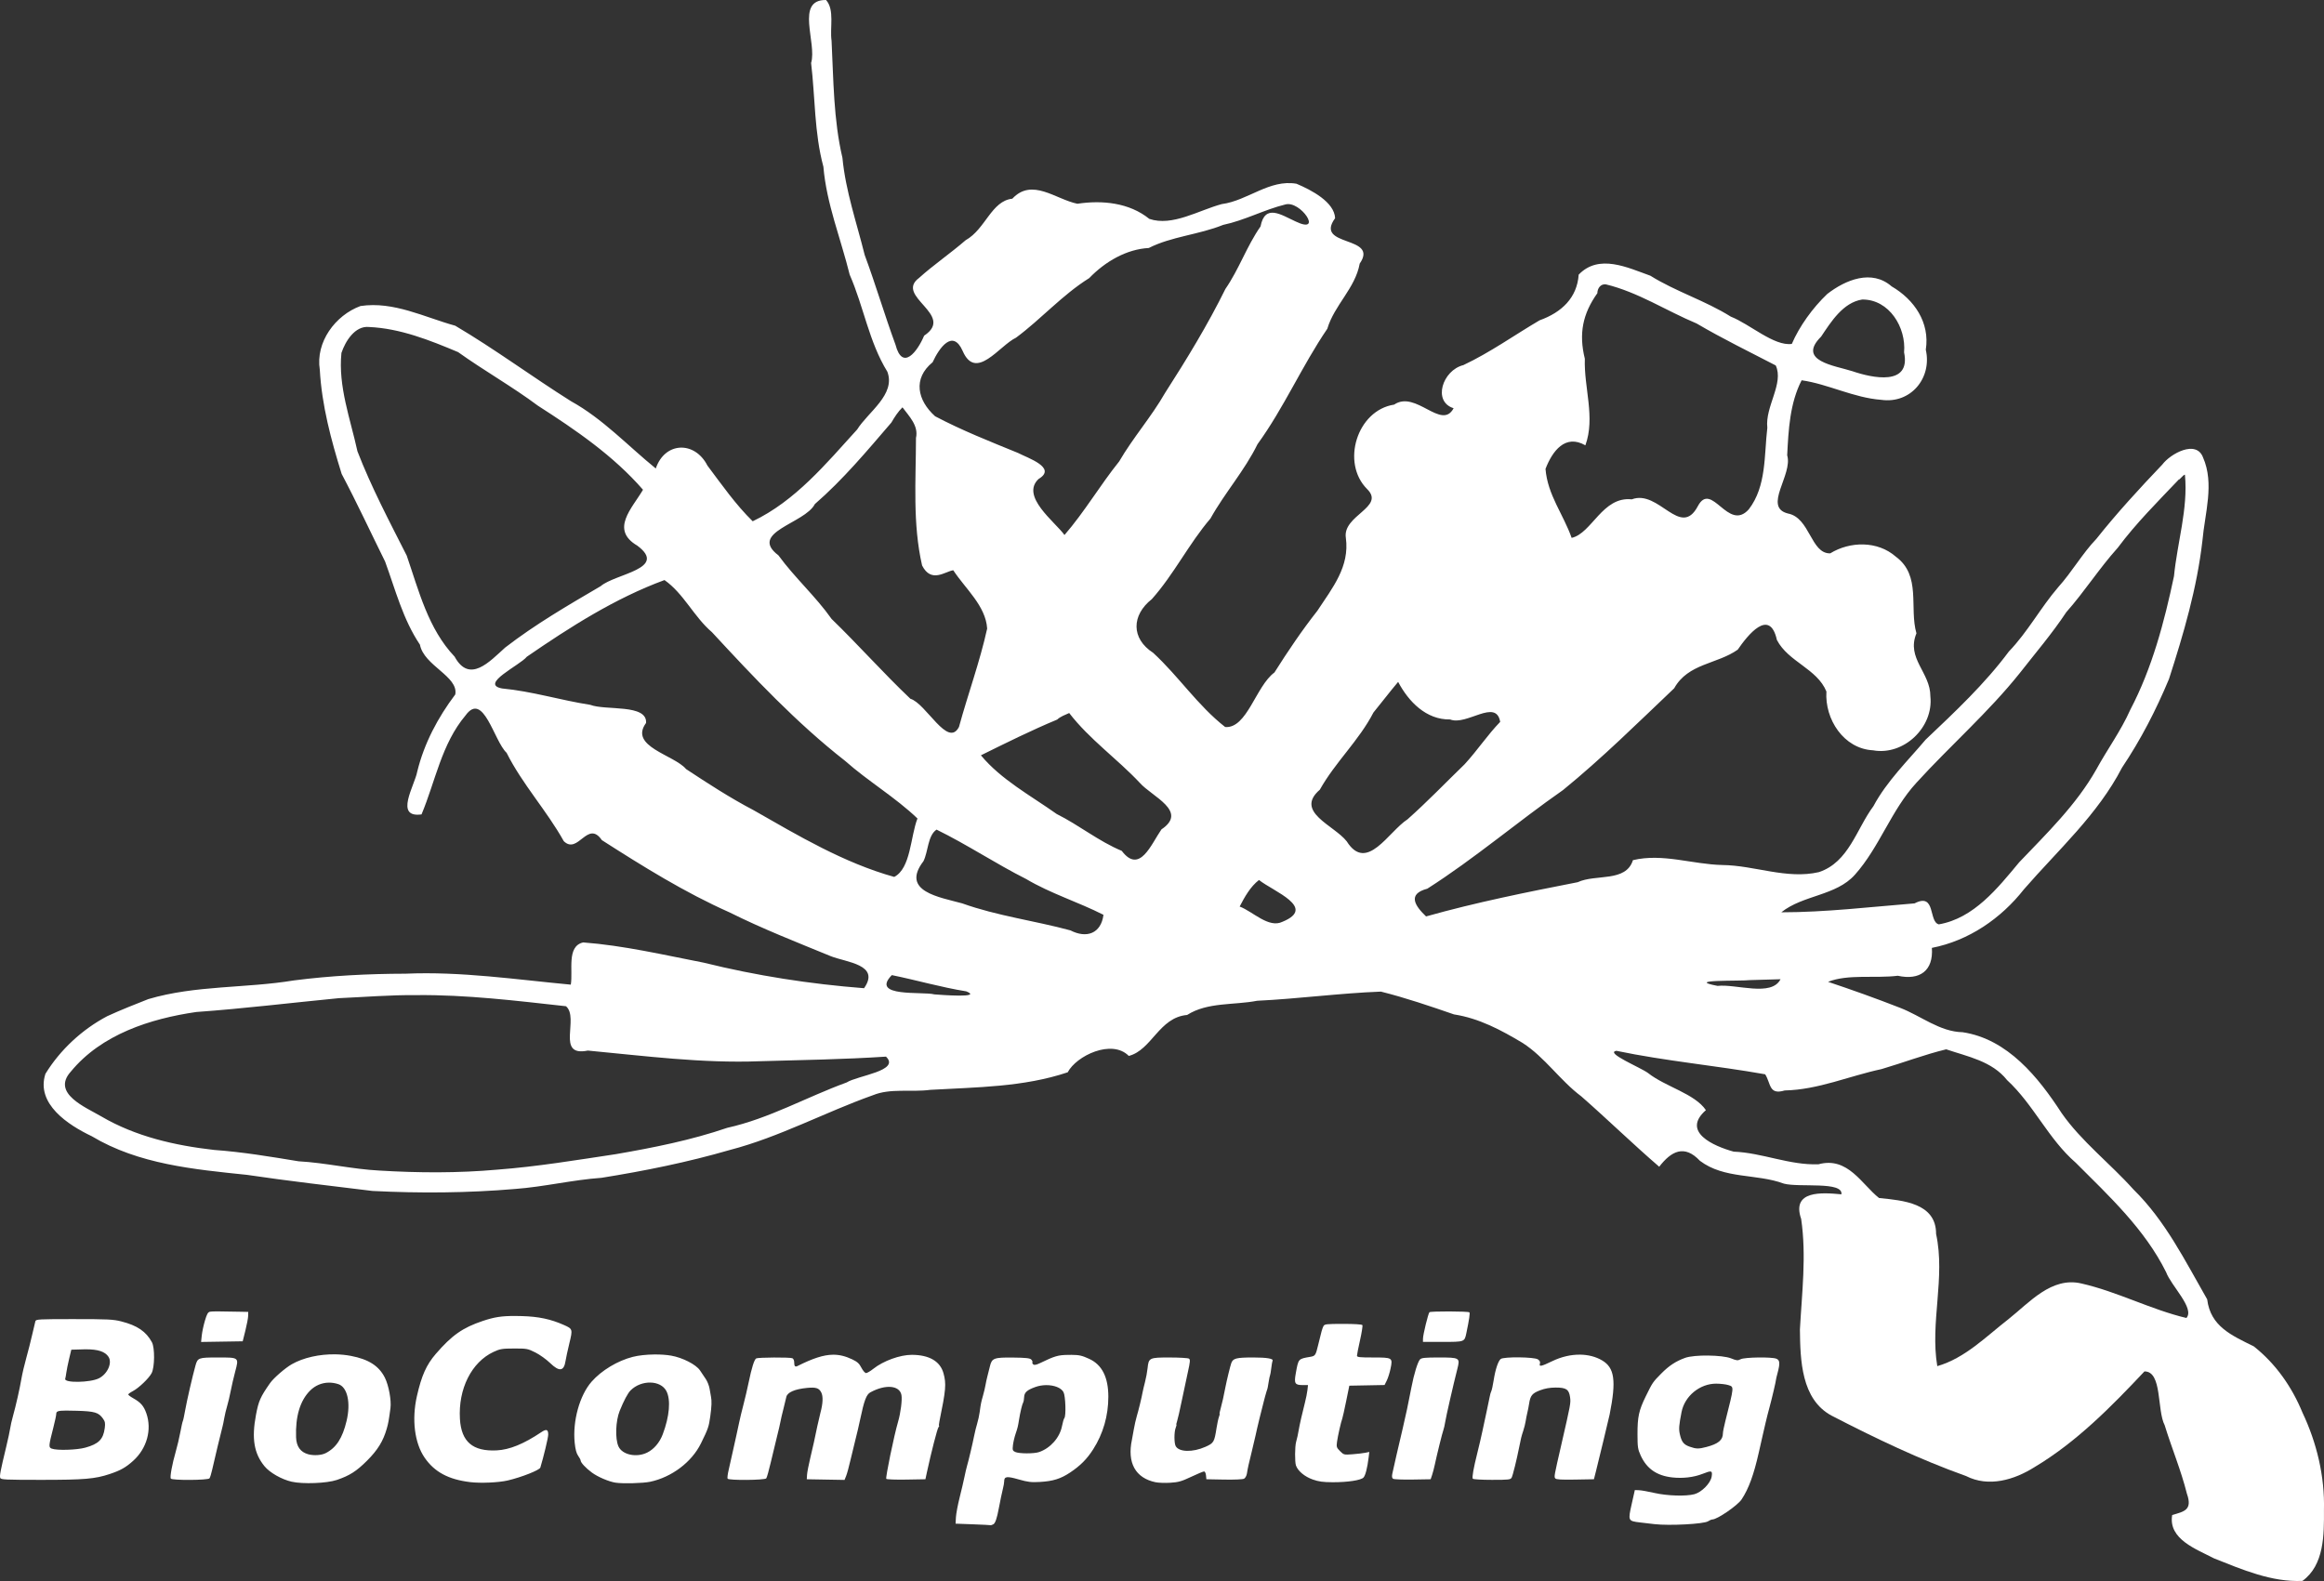
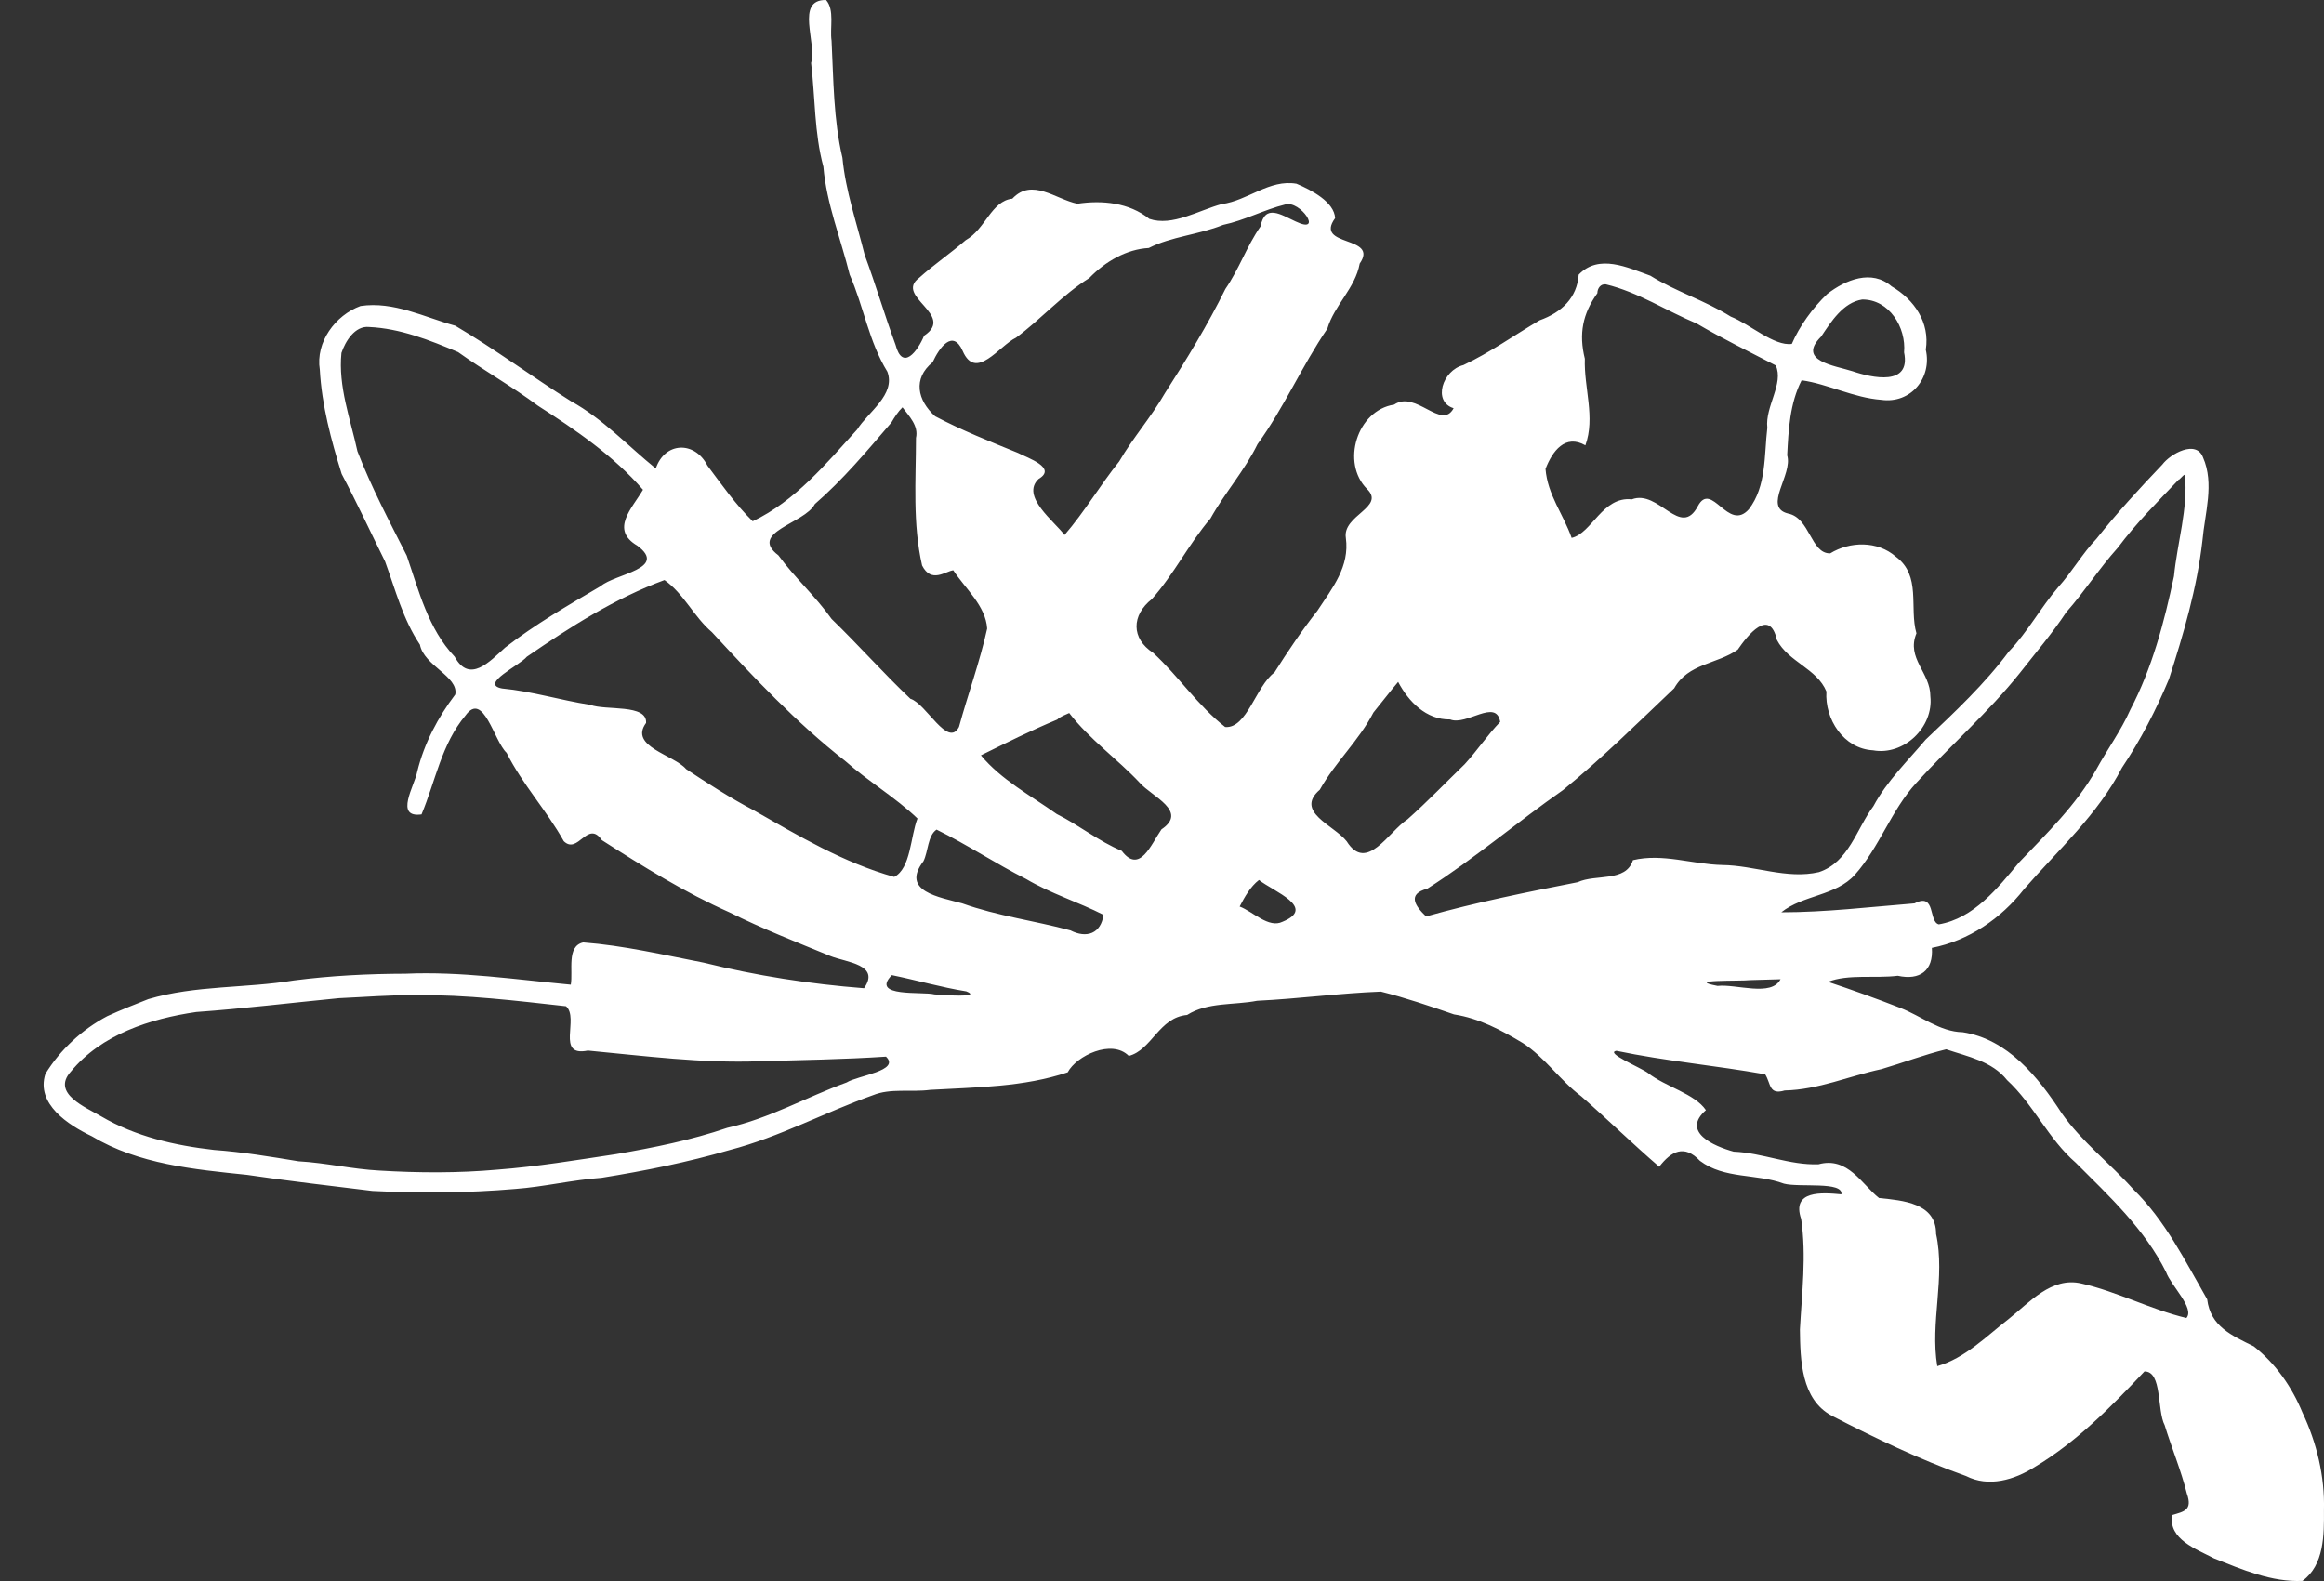
<svg xmlns="http://www.w3.org/2000/svg" id="svg4810" version="1.1" viewBox="0 0 683.257 464.89" height="464.89mm" width="683.257mm">
  <rect x="0" y="0" width="683.257" height="464.89" fill="#333333" stroke="none" />
  <defs id="defs4804" />
  <g transform="translate(305.409,119.897)" id="layer1">
    <path id="path1066-2" d="m -62.551,-119.896 c -9.161,-0.127 -2.605,12.645 -4.392,18.524 1.214,10.152 0.918,20.537 3.612,30.499 0.917,10.934 5.128,21.167 7.728,31.744 4.122,9.383 5.652,19.74 11.078,28.534 2.513,6.722 -5.659,11.83 -8.88,16.99 -9.142,10.05 -18.174,21.013 -30.712,26.987 -5.027,-4.916 -9.084,-10.759 -13.305,-16.373 -3.737,-7.334 -12.54,-7.01 -15.185,0.851 -8.201,-6.653 -15.566,-14.62 -24.915,-19.776 -11.475,-7.215 -22.385,-15.327 -34.045,-22.205 -9.119,-2.512 -18.101,-7.248 -27.855,-5.792 -7.424,2.725 -13.252,10.631 -11.965,18.725 0.576,10.453 3.332,20.703 6.429,30.653 4.485,8.466 8.525,17.192 12.768,25.758 3.042,8.304 5.241,17.006 10.242,24.441 1.157,6.2 11.387,9.318 10.39,14.643 -5.099,6.753 -9.156,14.371 -11.183,22.691 -0.763,4.102 -6.83,13.687 1.26,12.578 4.098,-9.778 5.893,-20.754 12.936,-29.099 5.276,-7.308 8.354,7.529 12.076,10.983 4.643,9.265 11.773,16.946 16.811,25.986 4.218,4.103 6.988,-6.429 11.2,-0.304 12.113,7.753 24.338,15.375 37.517,21.237 9.691,4.842 19.783,8.78 29.787,12.891 4.498,1.798 14.674,2.439 9.778,9.414 -15.896,-1.231 -31.676,-3.68 -47.15,-7.514 -11.742,-2.28 -23.488,-5.044 -35.425,-5.951 -4.942,1.106 -2.943,8.3 -3.643,12.416 -16.157,-1.509 -32.307,-3.929 -48.597,-3.221 -10.967,0.025 -21.954,0.579 -32.831,1.979 -14.161,2.343 -28.895,1.374 -42.793,5.498 -3.413,1.346 -8.148,3.203 -12.063,5.013 -7.362,3.877 -13.838,9.875 -18.183,16.962 -2.848,8.857 6.735,15.055 13.622,18.338 13.77,8.254 30.027,9.739 45.647,11.362 12.258,1.819 24.588,3.221 36.876,4.73 13.981,0.705 27.981,0.606 41.926,-0.582 8.521,-0.632 16.898,-2.676 25.43,-3.282 12.702,-2.034 25.322,-4.583 37.683,-8.172 14.61,-3.797 27.93,-11.076 42.106,-16.113 5.188,-2.127 11.154,-0.825 16.868,-1.581 13.549,-0.783 27.382,-0.783 40.395,-5.157 2.555,-4.859 12.976,-9.87 17.964,-4.816 6.762,-1.745 8.887,-11.33 17.147,-12.045 6.008,-3.828 13.762,-2.842 20.588,-4.173 12.148,-0.587 24.252,-2.23 36.386,-2.695 7.285,1.829 14.431,4.268 21.487,6.703 7.374,1.138 13.861,4.605 20.197,8.404 6.506,4.181 10.996,11.04 17.227,15.691 7.748,6.783 15.115,13.987 22.91,20.698 3.552,-4.599 7.385,-6.632 11.975,-1.741 7.186,5.43 16.604,3.707 24.689,6.711 4.506,1.199 17.487,-0.763 16.9,3.14 -5.693,-0.532 -14.752,-1.24 -11.828,7.251 1.58,10.805 0.218,21.687 -0.368,32.495 0.106,8.958 0.36,20.537 9.333,25.343 12.818,6.625 25.909,12.899 39.504,17.744 6.677,3.401 14.21,1.126 20.17,-2.638 12.306,-7.357 22.512,-17.731 32.291,-28.124 5.272,-0.04 3.624,11.373 5.942,15.826 2.073,6.742 4.831,13.307 6.531,20.124 1.718,4.849 -0.829,5.251 -4.324,6.274 -1.226,7.162 7.263,10.096 12.31,12.76 8.256,3.272 16.956,7.04 25.993,6.616 6.427,-4.656 6.357,-13.651 6.317,-20.833 0.265,-9.906 -2.125,-19.804 -6.306,-28.634 -3.113,-7.583 -7.855,-14.363 -14.301,-19.485 -6.486,-3.227 -12.749,-5.842 -13.724,-13.842 -6.521,-11.361 -12.292,-23.12 -21.7,-32.331 -6.806,-7.603 -15.317,-14.149 -21.074,-22.403 -6.83,-10.526 -15.885,-21.825 -29.132,-23.812 -6.706,-0.118 -12.248,-4.813 -18.417,-7.188 -6.972,-2.723 -14.044,-5.261 -21.141,-7.627 5.826,-2.332 13.853,-0.962 20.504,-1.786 6.475,1.425 10.51,-1.482 10.021,-8.196 10.839,-2.12 20.314,-8.625 27.073,-17.23 10.034,-11.554 21.705,-21.973 28.821,-35.758 5.508,-8.223 9.953,-16.819 13.811,-26.061 4.292,-13.292 8.236,-26.736 9.831,-40.663 0.703,-8.066 3.598,-16.779 0.171,-24.53 -2.006,-5.272 -9.591,-1.053 -11.954,2.112 -6.732,7.06 -13.326,14.224 -19.388,21.858 -4.142,4.314 -7.11,9.646 -11.26,14.255 -5.17,6.018 -8.908,13.093 -14.462,18.861 -7.092,9.538 -15.86,17.757 -24.475,25.922 -5.155,6.12 -11.434,12.218 -15.351,19.556 -5.017,6.718 -7.197,16.449 -16.018,19.397 -9.472,2.196 -18.899,-1.983 -28.399,-2.087 -8.76,-0.188 -17.549,-3.52 -26.291,-1.428 -2.061,6.594 -10.93,4.01 -16.25,6.485 -14.941,2.925 -29.941,5.943 -44.57,10.063 -3.275,-3.131 -5.575,-6.586 0.362,-8.153 13.843,-8.823 26.438,-19.606 39.93,-29.03 11.448,-9.329 21.961,-19.745 32.66,-29.907 4.099,-7.345 12.587,-7.047 18.681,-11.354 2.842,-4.144 9.378,-12.482 11.512,-2.855 3.344,6.466 11.798,8.407 14.559,15.164 -0.528,8.132 5.07,16.837 13.7,17.286 9.059,1.631 17.844,-6.777 16.865,-15.859 0.027,-7.059 -7.156,-11.135 -4.096,-18.535 -2.17,-7.564 1.506,-16.971 -6.065,-22.546 -5.384,-4.724 -13.505,-4.516 -19.282,-0.974 -5.75,0.149 -5.918,-10.494 -12.451,-11.719 -7.432,-1.885 1.531,-11.401 -0.204,-17.113 0.377,-7.456 0.779,-15.327 4.247,-22.056 7.752,1.101 15.316,5.151 23.4,5.746 8.709,1.233 14.995,-6.445 13.104,-14.734 1.258,-7.97 -3.39,-14.756 -10.041,-18.621 -5.846,-5.105 -13.534,-1.948 -18.922,2.224 -4.313,4.091 -8.208,9.535 -10.426,14.691 -5.257,0.713 -12.281,-5.794 -17.953,-8.032 -7.52,-4.716 -16.13,-7.337 -23.635,-12.024 -6.664,-2.376 -15.108,-6.533 -21.074,-0.314 -0.468,6.756 -4.934,11.075 -11.502,13.433 -7.471,4.389 -14.527,9.455 -22.39,13.161 -6.148,1.527 -9.13,10.738 -2.878,12.685 C 118.422,6.815 110.848,-5.28 104.462,-0.919 93.579,0.735 88.777,16.169 96.526,23.914 101.961,29.237 89.231,31.611 90.273,38.255 91.429,46.712 86.38,52.894 81.895,59.706 77.323,65.51 73.217,71.617 69.277,77.844 63.803,81.858 61.228,94.381 54.795,93.885 46.718,87.567 41.11,78.955 33.616,72.061 27.1,67.856 27.237,60.99 33.241,56.264 39.758,48.936 44.105,40.011 50.466,32.571 54.676,25.004 60.488,18.511 64.304,10.71 72.086,-0.011 77.369,-12.3 84.821,-23.227 c 2.061,-6.964 8.214,-11.889 9.524,-19.158 5.808,-8.365 -13.507,-4.766 -7.232,-13.353 -0.204,-4.736 -6.948,-8.277 -11.346,-10.127 -7.965,-1.393 -14.34,4.981 -21.971,5.978 -6.761,1.807 -14.553,6.663 -21.311,4.348 -5.897,-4.778 -13.879,-5.551 -21.145,-4.445 -6.426,-1.32 -13.323,-7.706 -19.124,-1.489 -6.185,0.663 -7.872,8.94 -13.716,12.203 -4.419,3.826 -9.605,7.384 -13.698,11.09 -7.359,5.463 10.798,10.815 1.484,16.985 -1.9,4.537 -6.341,10.585 -8.419,2.654 -3.205,-8.737 -5.833,-17.684 -9.062,-26.393 -2.354,-9.488 -5.605,-18.765 -6.539,-28.559 -2.646,-11.266 -2.614,-22.914 -3.194,-34.412 -0.562,-3.802 0.961,-9.1 -1.623,-11.992 z m 134.944,60.146 c 4.483,-1.424 11.451,8.977 3.127,4.982 -4.288,-1.969 -9.034,-5.32 -10.331,1.455 -4.06,5.814 -6.315,12.572 -10.325,18.372 C 49.653,-24.373 43.478,-14.261 37.126,-4.364 33.095,2.678 27.689,8.802 23.633,15.78 17.997,22.79 13.451,30.613 7.553,37.416 4.749,33.53 -5.465,26.037 -0.07,20.948 5.477,17.649 -3.183,14.812 -6.122,13.284 -14.342,9.924 -22.643,6.653 -30.488,2.504 c -5.203,-4.685 -6.623,-11.075 -0.731,-15.885 1.957,-4.265 5.927,-9.855 8.826,-3.34 3.892,9.048 10.793,-1.555 15.699,-3.883 7.426,-5.508 13.615,-12.591 21.519,-17.518 4.743,-4.929 11.047,-8.516 17.506,-8.851 6.579,-3.367 14.806,-3.925 21.852,-6.792 6.316,-1.325 12.119,-4.491 18.211,-5.986 z m 94.306,23.467 c 9.445,2.27 17.769,7.776 26.696,11.504 7.568,4.452 15.472,8.294 23.264,12.34 2.466,5.292 -3.184,12.13 -2.474,18.318 -0.958,8.085 -0.212,17.17 -5.439,23.98 -6.074,6.831 -10.938,-8.533 -14.981,-0.934 -5.126,9.698 -11.466,-5.018 -19.434,-1.989 -8.636,-0.937 -11.699,9.972 -17.676,11.329 -2.433,-6.927 -7.08,-12.64 -7.684,-20.285 2.007,-5.21 5.776,-10.346 11.722,-6.931 2.983,-8.202 -0.462,-16.994 -0.158,-25.457 -1.829,-7.39 -0.623,-13.24 3.682,-19.278 0.01,-1.408 0.933,-2.768 2.482,-2.598 z m 75.376,4.459 c 7.977,-0.072 12.978,8.263 12.317,15.538 2.085,10.02 -9.389,7.524 -15.143,5.558 -5.209,-1.677 -16.479,-2.995 -9.246,-10.193 2.941,-4.391 6.461,-10.029 12.072,-10.902 z m -439.006,8.08 c 9.162,0.401 17.879,3.884 26.205,7.385 7.672,5.491 15.918,10.119 23.475,15.764 11.114,7.131 22.17,14.686 30.885,24.708 -3.215,5.477 -9.73,11.719 -1.667,16.44 9.12,6.813 -6.491,8.233 -10.765,11.901 -9.631,5.645 -19.257,11.23 -28.115,18.081 -4.554,4.102 -10.465,10.682 -14.839,2.652 -7.762,-8.159 -10.531,-19.39 -14.076,-29.698 -5.103,-10.09 -10.445,-20.177 -14.494,-30.685 -2.071,-9.495 -5.703,-19.066 -4.708,-28.913 1.123,-3.388 3.972,-8.053 8.1,-7.636 z m 156.853,23.621 c 1.948,2.626 4.787,5.428 3.968,9.001 -0.02,12.493 -1.024,25.222 1.797,37.501 2.702,5.352 6.826,1.712 9.164,1.408 3.583,5.473 9.527,10.427 9.967,17.14 -2.163,9.819 -5.645,19.245 -8.287,28.931 -3.288,6.333 -9.624,-6.874 -14.288,-8.289 -7.968,-7.562 -15.262,-15.81 -23.16,-23.462 -4.665,-6.627 -10.842,-12.122 -15.632,-18.7 -8.976,-6.814 7.786,-9.349 10.702,-15.077 8.306,-7.21 15.365,-15.665 22.506,-23.982 0.912,-1.57 1.979,-3.238 3.263,-4.47 z M 336.976,19.833 c 0.92,9.915 -2.272,19.823 -3.235,29.706 -2.849,13.473 -6.424,27.033 -12.848,39.275 -2.78,6.247 -6.748,11.612 -10.015,17.589 -5.862,10.371 -14.496,18.708 -22.648,27.26 -6.32,7.587 -13.316,16.464 -23.627,18.246 -3.078,-0.758 -0.797,-9.456 -7.13,-6.17 -13.04,1.047 -26.101,2.619 -39.185,2.625 6.437,-5.141 16.095,-4.816 21.653,-11.056 7.248,-8.129 10.658,-18.975 18.071,-27.03 9.951,-10.929 21.187,-20.723 30.42,-32.29 4.623,-5.913 9.506,-11.616 13.651,-17.879 5.344,-6.026 9.712,-12.92 15.123,-18.927 5.379,-7.219 11.791,-13.6 17.976,-20.102 -0.038,0.421 1.801,-1.988 1.794,-1.248 z m -447.026,30.836 c 5.677,3.982 8.65,10.802 13.948,15.317 12.324,13.33 24.804,26.621 39.137,37.835 6.771,6.004 14.789,10.735 21.293,16.954 -2.078,5.306 -1.943,14.659 -6.834,17.182 -14.803,-4.129 -28.171,-12.096 -41.42,-19.66 -6.796,-3.555 -13.466,-7.886 -19.766,-12.049 -3.552,-4.205 -16.892,-6.622 -11.77,-13.568 0.383,-5.655 -11.873,-3.575 -16.426,-5.327 -8.683,-1.343 -17.13,-3.989 -25.924,-4.813 -6.735,-1.266 5.285,-6.818 7.293,-9.327 12.694,-8.729 25.965,-17.21 40.469,-22.544 z m 215.696,29.942 c 3.046,5.773 8.234,11.183 15.285,11.044 4.83,1.951 13.528,-6.307 14.717,0.712 -3.738,3.843 -6.52,8.159 -10.444,12.45 -5.611,5.437 -10.953,11.013 -16.783,16.192 -5.625,3.623 -12.011,15.833 -17.893,6.483 -3.701,-4.732 -15.45,-8.668 -7.903,-15.186 4.522,-8.087 11.5,-14.437 15.755,-22.685 2.455,-2.987 4.765,-6.061 7.266,-9.01 z m -96.709,9.154 c 5.976,7.768 14.078,13.414 20.764,20.537 3.578,4.066 14.32,8.332 6.36,13.677 -3.029,4.343 -6.396,13.298 -11.675,6.317 -6.732,-2.788 -12.567,-7.573 -19.124,-10.838 -7.62,-5.406 -16.327,-10.081 -22.283,-17.258 7.413,-3.654 14.821,-7.347 22.425,-10.509 1.001,-0.928 2.32,-1.361 3.533,-1.926 z m -39.001,34.282 c 8.983,4.397 17.38,10.005 26.334,14.523 7.223,4.286 15.313,6.755 22.741,10.532 -0.709,5.493 -4.948,7.028 -9.705,4.579 -10.568,-2.868 -21.486,-4.242 -31.831,-7.946 -6.596,-1.82 -18.213,-3.497 -11.391,-12.395 1.413,-2.819 1.242,-7.537 3.853,-9.293 z m 94.795,14.817 c 4.316,3.407 17.084,8.116 6.923,12.276 -4.069,2.02 -8.734,-3.028 -12.604,-4.471 1.459,-2.811 3.149,-5.848 5.681,-7.805 z m -107.943,27.969 c 7.304,1.48 14.511,3.599 21.888,4.772 4.967,2.001 -7.47,1.045 -9.379,0.893 -3.335,-0.913 -19.017,0.972 -12.509,-5.665 z m 261.281,1.208 c -2.683,5.272 -13.002,1.344 -18.515,1.96 -10.049,-1.929 6.661,-1.351 9.607,-1.706 2.969,-0.085 5.938,-0.169 8.907,-0.254 z m -401.125,4.672 c 14.746,-0.154 29.426,1.66 44.052,3.269 4.02,3.469 -3.133,15.018 6.424,13.037 16.811,1.588 33.586,3.781 50.515,3.136 12.379,-0.354 24.789,-0.538 37.134,-1.355 4.357,4.187 -8.349,5.546 -11.569,7.599 -11.77,4.28 -22.768,10.603 -35.073,13.33 -10.66,3.64 -21.654,5.827 -32.729,7.743 -11.594,1.745 -23.218,3.678 -34.925,4.565 -11.538,1.026 -23.102,0.961 -34.647,0.266 -7.967,-0.409 -15.774,-2.284 -23.756,-2.727 -8.249,-1.358 -16.498,-2.742 -24.852,-3.341 -11.532,-1.311 -23.045,-3.931 -33.158,-9.859 -4.43,-2.627 -14.77,-6.737 -8.935,-13.183 8.977,-10.929 23.333,-15.55 36.869,-17.516 14,-1.002 27.941,-2.712 41.913,-4.066 7.576,-0.335 15.155,-0.969 22.738,-0.898 z m 449.829,15.938 c 6.337,2.155 13.468,3.463 17.904,9.055 7.812,7.205 12.115,17.311 20.195,24.301 9.844,9.843 20.271,19.524 26.553,32.165 1.479,4.027 8.504,10.657 5.97,13.486 -10.573,-2.538 -20.32,-7.759 -30.887,-10.156 -8.761,-2.051 -15.246,5.587 -21.411,10.481 -6.594,5.11 -12.752,11.47 -20.945,13.83 -2.153,-12.889 2.439,-26.001 -0.349,-38.877 0.036,-9.119 -9.785,-9.839 -16.764,-10.56 -5.085,-3.986 -9.168,-12.275 -17.811,-9.921 -8.511,0.321 -16.473,-3.377 -24.941,-3.716 -5.86,-1.619 -15.479,-5.8 -8.156,-12.201 -3.298,-4.869 -11.883,-6.86 -17.009,-10.91 -2.145,-1.62 -12.847,-5.98 -9.291,-6.535 14.449,3.019 29.194,4.318 43.725,6.904 1.733,2.75 1.038,6.162 5.747,4.75 9.814,-0.203 18.957,-4.25 28.456,-6.279 6.359,-1.872 12.565,-4.252 19.013,-5.815 z" style="fill:#ffffff;fill-opacity:1;stroke:none;stroke-width:0.265px;stroke-linecap:butt;stroke-linejoin:miter;stroke-opacity:1" />
-     <path id="rect826-5-9" d="m -241.363,265.711 c -1.325,0 -1.906,0.029 -2.264,0.093 -0.639,0.114 -0.933,0.617 -1.531,2.624 -0.407,1.366 -0.827,3.336 -0.935,4.378 v 0 l -0.196,1.895 6.117,-0.097 6.116,-0.097 0.793,-3.175 c 0.436,-1.746 0.802,-3.691 0.813,-4.321 l 0.02,-1.147 -2.205,-0.046 c -3.334,-0.07 -5.403,-0.105 -6.728,-0.107 z m 362.08,0.016 c -2.854,-0.01 -5.707,0.066 -5.872,0.231 -0.364,0.364 -1.885,6.586 -1.896,7.755 v 0 l -0.009,0.97 h 5.777 c 6.476,0 6.44,0.013 6.979,-2.564 0.853,-4.083 1.119,-5.903 0.893,-6.128 -0.165,-0.166 -3.019,-0.256 -5.873,-0.264 z m -274.582,1.335 c -4.069,-0.026 -6.252,0.336 -9.631,1.47 -5.888,1.976 -9.058,4.202 -13.789,9.678 -2.763,3.199 -4.192,6.395 -5.558,12.434 -1.553,6.868 -0.684,13.784 2.272,18.081 2.903,4.219 7.01,6.423 13.405,7.192 3.091,0.372 8.352,0.139 11.036,-0.488 4.026,-0.941 9.353,-3.045 9.578,-3.784 0.97,-3.179 2.317,-8.812 2.317,-9.69 -5.3e-4,-1.553 -0.525,-1.736 -2.049,-0.714 -5.158,3.459 -9.306,5.151 -13.096,5.342 -7.034,0.354 -10.406,-2.524 -10.81,-9.23 -0.534,-8.86 3.414,-16.728 9.903,-19.737 1.909,-0.885 2.5,-0.977 6.03,-0.987 3.737,-0.01 4.019,0.047 6.253,1.169 1.287,0.647 3.227,2.036 4.312,3.087 2.737,2.651 4.088,2.462 4.56,-0.639 0.126,-0.829 0.628,-3.144 1.115,-5.145 1.011,-4.154 0.986,-4.238 -1.591,-5.385 -3.895,-1.733 -7.449,-2.485 -12.389,-2.621 -0.667,-0.019 -1.287,-0.03 -1.869,-0.034 z m -129.75,0.918 c -10.37,0 -11.222,0.046 -11.391,0.617 -0.1,0.34 -0.522,2.126 -0.938,3.969 -0.416,1.843 -1.202,4.938 -1.746,6.879 -0.544,1.94 -1.177,4.639 -1.408,5.998 -0.505,2.978 -1.636,7.98 -2.514,11.113 -0.353,1.261 -0.713,2.848 -0.798,3.527 -0.086,0.679 -0.634,3.219 -1.218,5.645 -1.663,6.906 -1.941,8.365 -1.711,8.965 0.19,0.495 1.577,0.559 12.132,0.559 12.539,0 15.731,-0.274 20.031,-1.707 3.208,-1.07 4.746,-1.937 6.936,-3.913 4.011,-3.62 5.541,-9.155 3.856,-13.95 -0.759,-2.16 -1.652,-3.188 -3.825,-4.41 -0.825,-0.463 -1.499,-0.969 -1.499,-1.123 0,-0.154 0.595,-0.59 1.323,-0.969 1.772,-0.923 4.774,-3.796 5.562,-5.323 0.908,-1.761 0.956,-7.469 0.076,-9.079 -1.732,-3.17 -4.294,-4.912 -8.991,-6.113 -2.363,-0.605 -3.95,-0.682 -13.877,-0.682 z m 373.087,1.411 c -4.948,0 -5.466,0.059 -5.788,0.659 -0.343,0.641 -0.63,1.668 -1.591,5.691 -0.685,2.868 -0.832,3.085 -2.25,3.328 -3.607,0.62 -3.502,0.501 -4.295,4.878 -0.535,2.952 -0.252,3.434 2.017,3.434 h 1.58 l -0.171,1.5 c -0.094,0.825 -0.419,2.452 -0.721,3.616 -0.728,2.798 -1.635,6.795 -1.842,8.114 -0.174,1.105 -0.442,2.331 -0.773,3.528 -0.366,1.327 -0.392,5.865 -0.039,6.878 0.57,1.637 2.547,3.286 4.958,4.137 v 0 c 1.735,0.612 3.019,0.784 5.858,0.794 4.443,0.011 8.324,-0.585 9.054,-1.391 0.559,-0.617 1.126,-2.829 1.487,-5.791 l 0.21,-1.723 -1.196,0.243 c -0.658,0.134 -2.342,0.331 -3.743,0.438 -2.498,0.191 -2.568,0.174 -3.661,-0.919 -1.029,-1.029 -1.097,-1.242 -0.888,-2.769 0.236,-1.725 1.172,-5.86 1.534,-6.775 0.115,-0.291 0.629,-2.593 1.143,-5.116 l 0.934,-4.586 5.18,-0.098 5.18,-0.098 0.654,-1.314 c 0.36,-0.722 0.858,-2.303 1.108,-3.514 0.666,-3.228 0.603,-3.268 -5.152,-3.268 -4.01,0 -4.719,-0.081 -4.719,-0.542 0,-0.298 0.408,-2.359 0.906,-4.581 0.498,-2.221 0.806,-4.2 0.685,-4.397 -0.134,-0.217 -2.36,-0.358 -5.656,-0.358 z m -369.634,7.472 c 3.574,-0.013 5.653,0.682 6.651,2.205 1.163,1.775 -0.268,5.008 -2.792,6.31 -2.539,1.31 -10.351,1.427 -9.934,0.148 0.078,-0.24 0.229,-1.072 0.334,-1.848 0.105,-0.776 0.475,-2.602 0.823,-4.057 l 0.631,-2.646 3.551,-0.1 c 0.252,-0.01 0.497,-0.011 0.735,-0.012 z m 73.314,1.477 c -4.639,-0.071 -9.374,0.968 -12.783,2.916 -1.927,1.101 -5.347,4.068 -6.362,5.519 -2.867,4.096 -3.39,5.274 -4.16,9.368 -1.309,6.957 -0.582,11.33 2.51,15.104 1.546,1.887 5.038,3.877 7.978,4.547 3.29,0.75 10.36,0.475 13.278,-0.516 3.773,-1.281 5.763,-2.55 8.89,-5.67 3.119,-3.112 4.738,-5.735 5.781,-9.367 0.473,-1.648 0.607,-2.387 1.104,-6.096 0.301,-2.245 -0.506,-6.655 -1.63,-8.911 -1.738,-3.488 -4.806,-5.455 -10.052,-6.446 -1.473,-0.278 -3.008,-0.425 -4.555,-0.449 z m 93.806,0.042 c -2.285,0.025 -4.606,0.266 -6.322,0.702 -4.473,1.138 -9.212,3.992 -12.109,7.291 -3.528,4.018 -5.622,11.574 -4.979,17.96 0.193,1.919 0.512,3.125 1.012,3.827 0.401,0.563 0.73,1.177 0.73,1.363 0,0.627 1.478,2.226 3.311,3.58 1.715,1.267 4.953,2.656 6.919,2.968 2.122,0.337 8.13,0.183 10.23,-0.263 6.336,-1.345 12.211,-5.784 14.911,-11.267 2.129,-4.322 2.331,-4.91 2.753,-7.99 0.411,-3 0.462,-4.496 0.198,-5.821 -0.077,-0.388 -0.258,-1.416 -0.403,-2.283 -0.144,-0.867 -0.64,-2.137 -1.101,-2.822 -0.461,-0.685 -1.236,-1.839 -1.722,-2.565 -1.152,-1.721 -5.109,-3.748 -8.464,-4.337 -1.433,-0.252 -3.189,-0.363 -4.967,-0.344 z m 272.21,0.053 c -2.666,-0.037 -5.511,0.604 -8.225,1.916 -3.248,1.571 -3.933,1.705 -3.617,0.71 0.147,-0.462 -0.037,-0.852 -0.584,-1.235 -1.034,-0.724 -10.055,-0.821 -10.938,-0.118 -0.756,0.603 -1.58,3.089 -2.074,6.262 -0.227,1.455 -0.536,2.884 -0.688,3.175 -0.152,0.291 -0.36,1.005 -0.461,1.587 -0.102,0.582 -0.515,2.566 -0.919,4.409 -0.404,1.843 -0.982,4.542 -1.287,5.998 -0.304,1.455 -0.952,4.233 -1.439,6.173 -1.131,4.507 -1.603,7.184 -1.343,7.605 v 0 c 0.114,0.184 2.621,0.332 5.64,0.332 4.958,0 5.466,-0.059 5.79,-0.663 0.327,-0.61 1.494,-5.317 2.153,-8.685 0.533,-2.723 0.735,-3.541 1.247,-5.061 0.284,-0.843 0.604,-2.113 0.71,-2.822 0.106,-0.709 0.33,-1.845 0.499,-2.524 0.168,-0.679 0.399,-1.854 0.512,-2.612 0.361,-2.409 0.906,-3.083 3.192,-3.954 1.456,-0.555 2.887,-0.807 4.586,-0.817 3.128,-0.013 3.957,0.541 4.273,2.853 0.231,1.69 0.181,1.957 -2.558,13.878 -2.158,9.391 -2.175,9.488 -1.792,9.975 0.266,0.338 1.723,0.426 5.857,0.353 l 5.503,-0.097 0.583,-2.293 c 0.75,-2.949 3.857,-15.832 4.041,-16.757 1.985,-9.972 1.454,-13.745 -2.236,-15.908 -1.86,-1.09 -4.072,-1.649 -6.424,-1.681 z m -219.68,0.019 c -2.825,0.029 -5.978,1.093 -10.396,3.304 -0.748,0.374 -1.008,0.09 -1.008,-1.101 0,-0.552 -0.238,-1.053 -0.558,-1.176 -0.804,-0.308 -10.122,-0.254 -10.619,0.062 -0.572,0.363 -1.326,2.759 -2.191,6.956 -0.4,1.94 -1.105,4.957 -1.567,6.703 -0.462,1.746 -1.033,4.128 -1.269,5.292 -0.236,1.164 -0.562,2.672 -0.723,3.351 -0.161,0.679 -0.636,2.822 -1.055,4.763 -0.419,1.94 -0.998,4.522 -1.286,5.738 -0.288,1.215 -0.427,2.366 -0.309,2.557 v 0 c 0.335,0.542 10.941,0.455 11.364,-0.093 0.187,-0.242 0.782,-2.346 1.322,-4.675 0.54,-2.328 1.363,-5.741 1.829,-7.585 0.466,-1.843 0.927,-3.827 1.023,-4.409 0.097,-0.582 0.484,-2.249 0.861,-3.704 0.377,-1.455 0.765,-3.051 0.862,-3.546 0.267,-1.366 2.498,-2.34 6.148,-2.683 2.57,-0.242 3.461,0.046 4.125,1.331 0.584,1.129 0.499,3.262 -0.236,5.956 -0.301,1.101 -1.492,6.497 -1.948,8.819 -0.095,0.485 -0.566,2.514 -1.045,4.508 -0.48,1.994 -0.907,4.217 -0.949,4.939 l -0.076,1.313 5.548,0.097 5.547,0.097 0.472,-1.155 c 0.26,-0.635 0.835,-2.743 1.279,-4.683 0.444,-1.94 1.119,-4.719 1.5,-6.174 0.381,-1.455 0.991,-4.074 1.357,-5.821 1.162,-5.549 1.819,-7.285 3,-7.926 4.464,-2.422 8.593,-2.062 9.129,0.797 0.258,1.377 -0.229,5.243 -0.988,7.834 -1.195,4.082 -3.761,16.523 -3.468,16.815 0.172,0.172 2.83,0.27 5.906,0.215 l 5.593,-0.098 0.495,-2.293 c 1.205,-5.583 2.999,-12.561 3.332,-12.965 0.2,-0.243 0.287,-0.441 0.192,-0.441 -0.095,0 -0.05,-0.595 0.099,-1.323 1.911,-9.303 2.058,-11.039 1.197,-14.145 -0.978,-3.524 -4.173,-5.393 -9.27,-5.42 -3.478,-0.019 -8.414,1.768 -11.366,4.115 -0.861,0.684 -1.817,1.247 -2.126,1.247 -0.311,0 -0.923,-0.698 -1.368,-1.564 -0.641,-1.247 -1.198,-1.753 -2.724,-2.476 -1.926,-0.912 -3.705,-1.376 -5.637,-1.356 z m 70.192,0.041 c -0.322,0 -0.675,0 -1.065,0.01 -2.946,0.039 -3.93,0.326 -8.212,2.396 -1.107,0.535 -1.72,0.66 -2.025,0.411 -0.24,-0.196 -0.358,-0.484 -0.261,-0.641 0.097,-0.156 -0.059,-0.519 -0.346,-0.806 -0.404,-0.404 -1.609,-0.534 -5.333,-0.574 -5.618,-0.06 -6.235,0.169 -6.799,2.525 -0.199,0.831 -0.53,2.146 -0.736,2.922 -0.206,0.776 -0.466,1.967 -0.577,2.646 -0.112,0.679 -0.434,2.047 -0.717,3.039 -0.579,2.031 -0.658,2.42 -0.993,4.899 -0.131,0.97 -0.459,2.479 -0.729,3.352 -0.27,0.873 -0.681,2.54 -0.912,3.704 -0.476,2.393 -1.621,7.227 -2.09,8.819 -0.171,0.582 -0.504,2.011 -0.739,3.175 -0.235,1.164 -0.874,3.89 -1.419,6.058 -0.546,2.168 -1.038,4.787 -1.093,5.821 l -0.101,1.88 5.115,0.191 c 2.813,0.105 5.165,0.225 5.227,0.265 0.061,0.04 0.407,-0.085 0.768,-0.279 0.552,-0.295 1.063,-1.783 1.578,-4.587 0.355,-1.934 1.009,-5.053 1.266,-6.038 0.183,-0.702 0.333,-1.595 0.333,-1.985 0,-1.47 0.767,-1.576 4.22,-0.585 2.755,0.79 3.711,0.904 6.305,0.754 3.839,-0.222 6.102,-0.931 8.86,-2.772 3.028,-2.022 4.953,-3.96 6.788,-6.835 2.925,-4.583 4.444,-9.853 4.449,-15.44 0.005,-5.749 -1.867,-9.445 -5.653,-11.159 -2.055,-0.931 -2.852,-1.148 -5.109,-1.16 z m 187.135,0.202 c -2.717,-0.029 -5.448,0.192 -6.794,0.681 -2.763,1.002 -4.725,2.292 -7.025,4.619 -2.491,2.52 -2.548,2.603 -4.571,6.736 -2.009,4.103 -2.422,6.006 -2.411,11.121 0.007,3.778 0.101,4.4 0.942,6.239 1.774,3.882 4.721,5.93 9.267,6.44 3.104,0.348 6.337,-0.03 8.901,-1.041 2.715,-1.07 2.968,-0.996 2.698,0.789 -0.292,1.926 -2.913,4.6 -5.079,5.184 -2.463,0.663 -8.001,0.493 -11.717,-0.359 -1.843,-0.423 -3.9,-0.788 -4.571,-0.812 l -1.22,-0.043 -0.93,4.14 c -1.103,4.907 -1.077,4.964 2.488,5.386 1.261,0.149 3.166,0.371 4.233,0.494 v 0 c 4.399,0.505 14.506,-0.033 15.735,-0.838 0.452,-0.296 1.026,-0.538 1.277,-0.538 1.411,0 7.409,-4.115 8.582,-5.888 2.097,-3.169 3.587,-7.239 5.074,-13.868 0.414,-1.843 0.899,-3.986 1.078,-4.763 0.179,-0.776 0.582,-2.522 0.896,-3.88 0.313,-1.358 0.857,-3.501 1.207,-4.763 0.626,-2.252 1.936,-7.86 1.873,-8.018 -0.018,-0.044 0.191,-0.917 0.463,-1.94 0.754,-2.834 0.665,-3.756 -0.402,-4.162 -1.445,-0.549 -9.329,-0.429 -10.458,0.159 -0.854,0.446 -1.153,0.42 -2.822,-0.247 -1.293,-0.517 -3.997,-0.797 -6.714,-0.826 z m -438.259,0.57 c -5.627,0 -5.856,0.085 -6.502,2.397 -0.865,3.096 -2.539,10.356 -3.013,13.065 -0.283,1.617 -0.596,3.071 -0.696,3.232 -0.1,0.161 -0.427,1.616 -0.727,3.234 -0.3,1.618 -0.912,4.212 -1.36,5.764 -1.052,3.649 -1.75,7.441 -1.456,7.916 0.35,0.566 10.94,0.504 11.376,-0.067 0.185,-0.242 0.544,-1.393 0.797,-2.557 0.506,-2.325 2.726,-11.576 3.047,-12.7 0.111,-0.388 0.339,-1.499 0.506,-2.47 0.167,-0.97 0.545,-2.558 0.84,-3.528 0.295,-0.97 0.765,-2.954 1.044,-4.41 0.279,-1.455 0.873,-4.018 1.319,-5.694 1.132,-4.248 1.211,-4.184 -5.177,-4.184 z m 304.512,0 c -5.017,0 -5.961,0.24 -6.476,1.646 -0.291,0.795 -1.371,5.222 -1.707,6.997 -0.486,2.57 -1.006,4.898 -1.398,6.262 -0.265,0.922 -0.415,1.675 -0.333,1.675 0.082,0 -0.003,0.401 -0.19,0.891 -0.186,0.49 -0.505,1.959 -0.708,3.263 -0.649,4.162 -0.813,4.439 -3.264,5.533 -3.746,1.671 -7.796,1.573 -8.751,-0.212 -0.472,-0.881 -0.479,-4.12 -0.012,-5.329 0.206,-0.534 0.307,-0.97 0.225,-0.97 -0.082,0 0.003,-0.437 0.189,-0.97 0.186,-0.534 0.796,-3.193 1.355,-5.909 0.56,-2.716 1.382,-6.578 1.827,-8.581 0.694,-3.124 0.737,-3.688 0.302,-3.963 -0.279,-0.177 -2.825,-0.327 -5.657,-0.327 -5.994,-0.01 -6.177,0.083 -6.493,3.174 -0.107,1.05 -0.445,2.868 -0.751,4.04 -0.305,1.171 -0.625,2.527 -0.711,3.012 -0.261,1.49 -1.208,5.382 -1.715,7.056 -0.265,0.873 -0.658,2.619 -0.874,3.88 -0.216,1.261 -0.461,2.611 -0.543,2.999 -1.449,6.81 1.02,11.274 6.922,12.516 0.854,0.179 2.819,0.248 4.366,0.152 2.394,-0.148 3.306,-0.408 6.132,-1.747 1.826,-0.865 3.527,-1.573 3.78,-1.573 0.261,0 0.507,0.496 0.57,1.146 l 0.111,1.147 5.209,0.098 c 3.008,0.056 5.488,-0.052 5.869,-0.256 0.363,-0.194 0.741,-0.874 0.839,-1.509 0.246,-1.591 0.495,-2.717 1.505,-6.8 0.48,-1.94 0.948,-3.925 1.039,-4.41 0.247,-1.312 2.04,-8.721 2.433,-10.054 0.057,-0.194 0.222,-0.829 0.365,-1.411 0.144,-0.582 0.351,-1.296 0.461,-1.587 0.277,-0.731 0.337,-1.01 0.614,-2.815 0.133,-0.869 0.306,-1.682 0.382,-1.806 0.077,-0.124 0.241,-1.08 0.365,-2.124 0.124,-1.044 0.29,-2.009 0.37,-2.145 0.375,-0.639 -1.619,-0.988 -5.649,-0.988 z m 54.415,0 c -3.886,0 -4.953,0.107 -5.387,0.542 -0.675,0.675 -1.805,4.338 -2.553,8.278 -0.839,4.415 -1.723,8.586 -2.579,12.171 -1.054,4.413 -2.742,11.756 -3.031,13.185 -0.168,0.833 -0.097,1.283 0.238,1.499 0.263,0.169 2.853,0.269 5.756,0.221 l 5.278,-0.088 0.415,-1.235 c 0.229,-0.679 0.584,-2.028 0.789,-2.998 0.627,-2.967 2.234,-9.457 2.544,-10.272 0.161,-0.423 0.395,-1.459 0.521,-2.302 0.228,-1.531 2.399,-11.018 3.569,-15.603 0.852,-3.335 0.75,-3.397 -5.559,-3.397 z m -231.676,7.374 c 2.027,0.041 3.869,0.886 4.713,2.517 1.326,2.564 0.912,7.418 -1.085,12.709 -0.912,2.417 -2.591,4.387 -4.567,5.36 -3.165,1.558 -7.332,0.662 -8.449,-1.816 -1.018,-2.257 -0.837,-7.482 0.361,-10.445 1.22,-3.018 2.379,-5.195 3.205,-6.021 1.582,-1.582 3.794,-2.345 5.821,-2.304 z m -94.55,0.021 c 0.93,-0.012 1.883,0.137 2.828,0.453 2.663,0.891 3.678,5.466 2.399,10.819 -1.212,5.076 -3.039,7.883 -6.16,9.469 -1.222,0.621 -3.47,0.767 -5.082,0.331 -2.316,-0.627 -3.509,-2.282 -3.604,-5.006 -0.216,-6.144 1.178,-10.781 4.126,-13.729 1.508,-1.508 3.446,-2.311 5.493,-2.337 z m 407.936,0.301 c 1.265,0.01 2.854,0.196 3.532,0.42 1.713,0.565 1.747,0.169 -0.9,10.68 -0.38,1.509 -0.691,3.065 -0.691,3.457 0,2.023 -1.336,3.14 -4.868,4.068 -2.285,0.6 -2.996,0.586 -4.936,-0.1 -1.744,-0.617 -2.36,-1.407 -2.866,-3.679 -0.338,-1.517 -0.254,-2.612 0.504,-6.49 0.924,-4.729 5.396,-8.384 10.225,-8.356 z M 2.139,287.397 c 2.312,-0.025 4.443,0.747 5.133,2.082 0.593,1.146 0.775,7.028 0.237,7.623 -0.167,0.184 -0.477,1.237 -0.689,2.339 -0.65,3.377 -3.391,6.486 -6.733,7.637 v 0 c -1.507,0.519 -5.936,0.496 -7.043,-0.036 -0.745,-0.358 -0.814,-0.573 -0.644,-2.004 0.105,-0.882 0.453,-2.377 0.775,-3.322 0.609,-1.792 0.692,-2.132 1.025,-4.228 0.328,-2.065 0.923,-4.546 1.19,-4.959 0.136,-0.211 0.269,-0.924 0.294,-1.583 0.054,-1.401 0.836,-2.11 3.31,-3 1.007,-0.362 2.096,-0.538 3.147,-0.549 z m -288.178,7.484 c 0.816,0 1.862,0.018 3.198,0.055 5.282,0.149 6.418,0.489 7.711,2.305 0.621,0.873 0.708,1.345 0.515,2.803 -0.437,3.295 -1.781,4.644 -5.714,5.735 -2.54,0.704 -8.416,0.873 -9.885,0.283 -0.938,-0.376 -0.908,-0.745 0.503,-6.249 0.461,-1.797 0.837,-3.572 0.837,-3.945 0,-0.733 0.386,-0.976 2.835,-0.988 z" style="fill:#ffffff;fill-opacity:1;stroke:none;stroke-width:1.295;stroke-linecap:butt;stroke-linejoin:round;stroke-miterlimit:4;stroke-dasharray:none;stroke-opacity:1" />
  </g>
</svg>